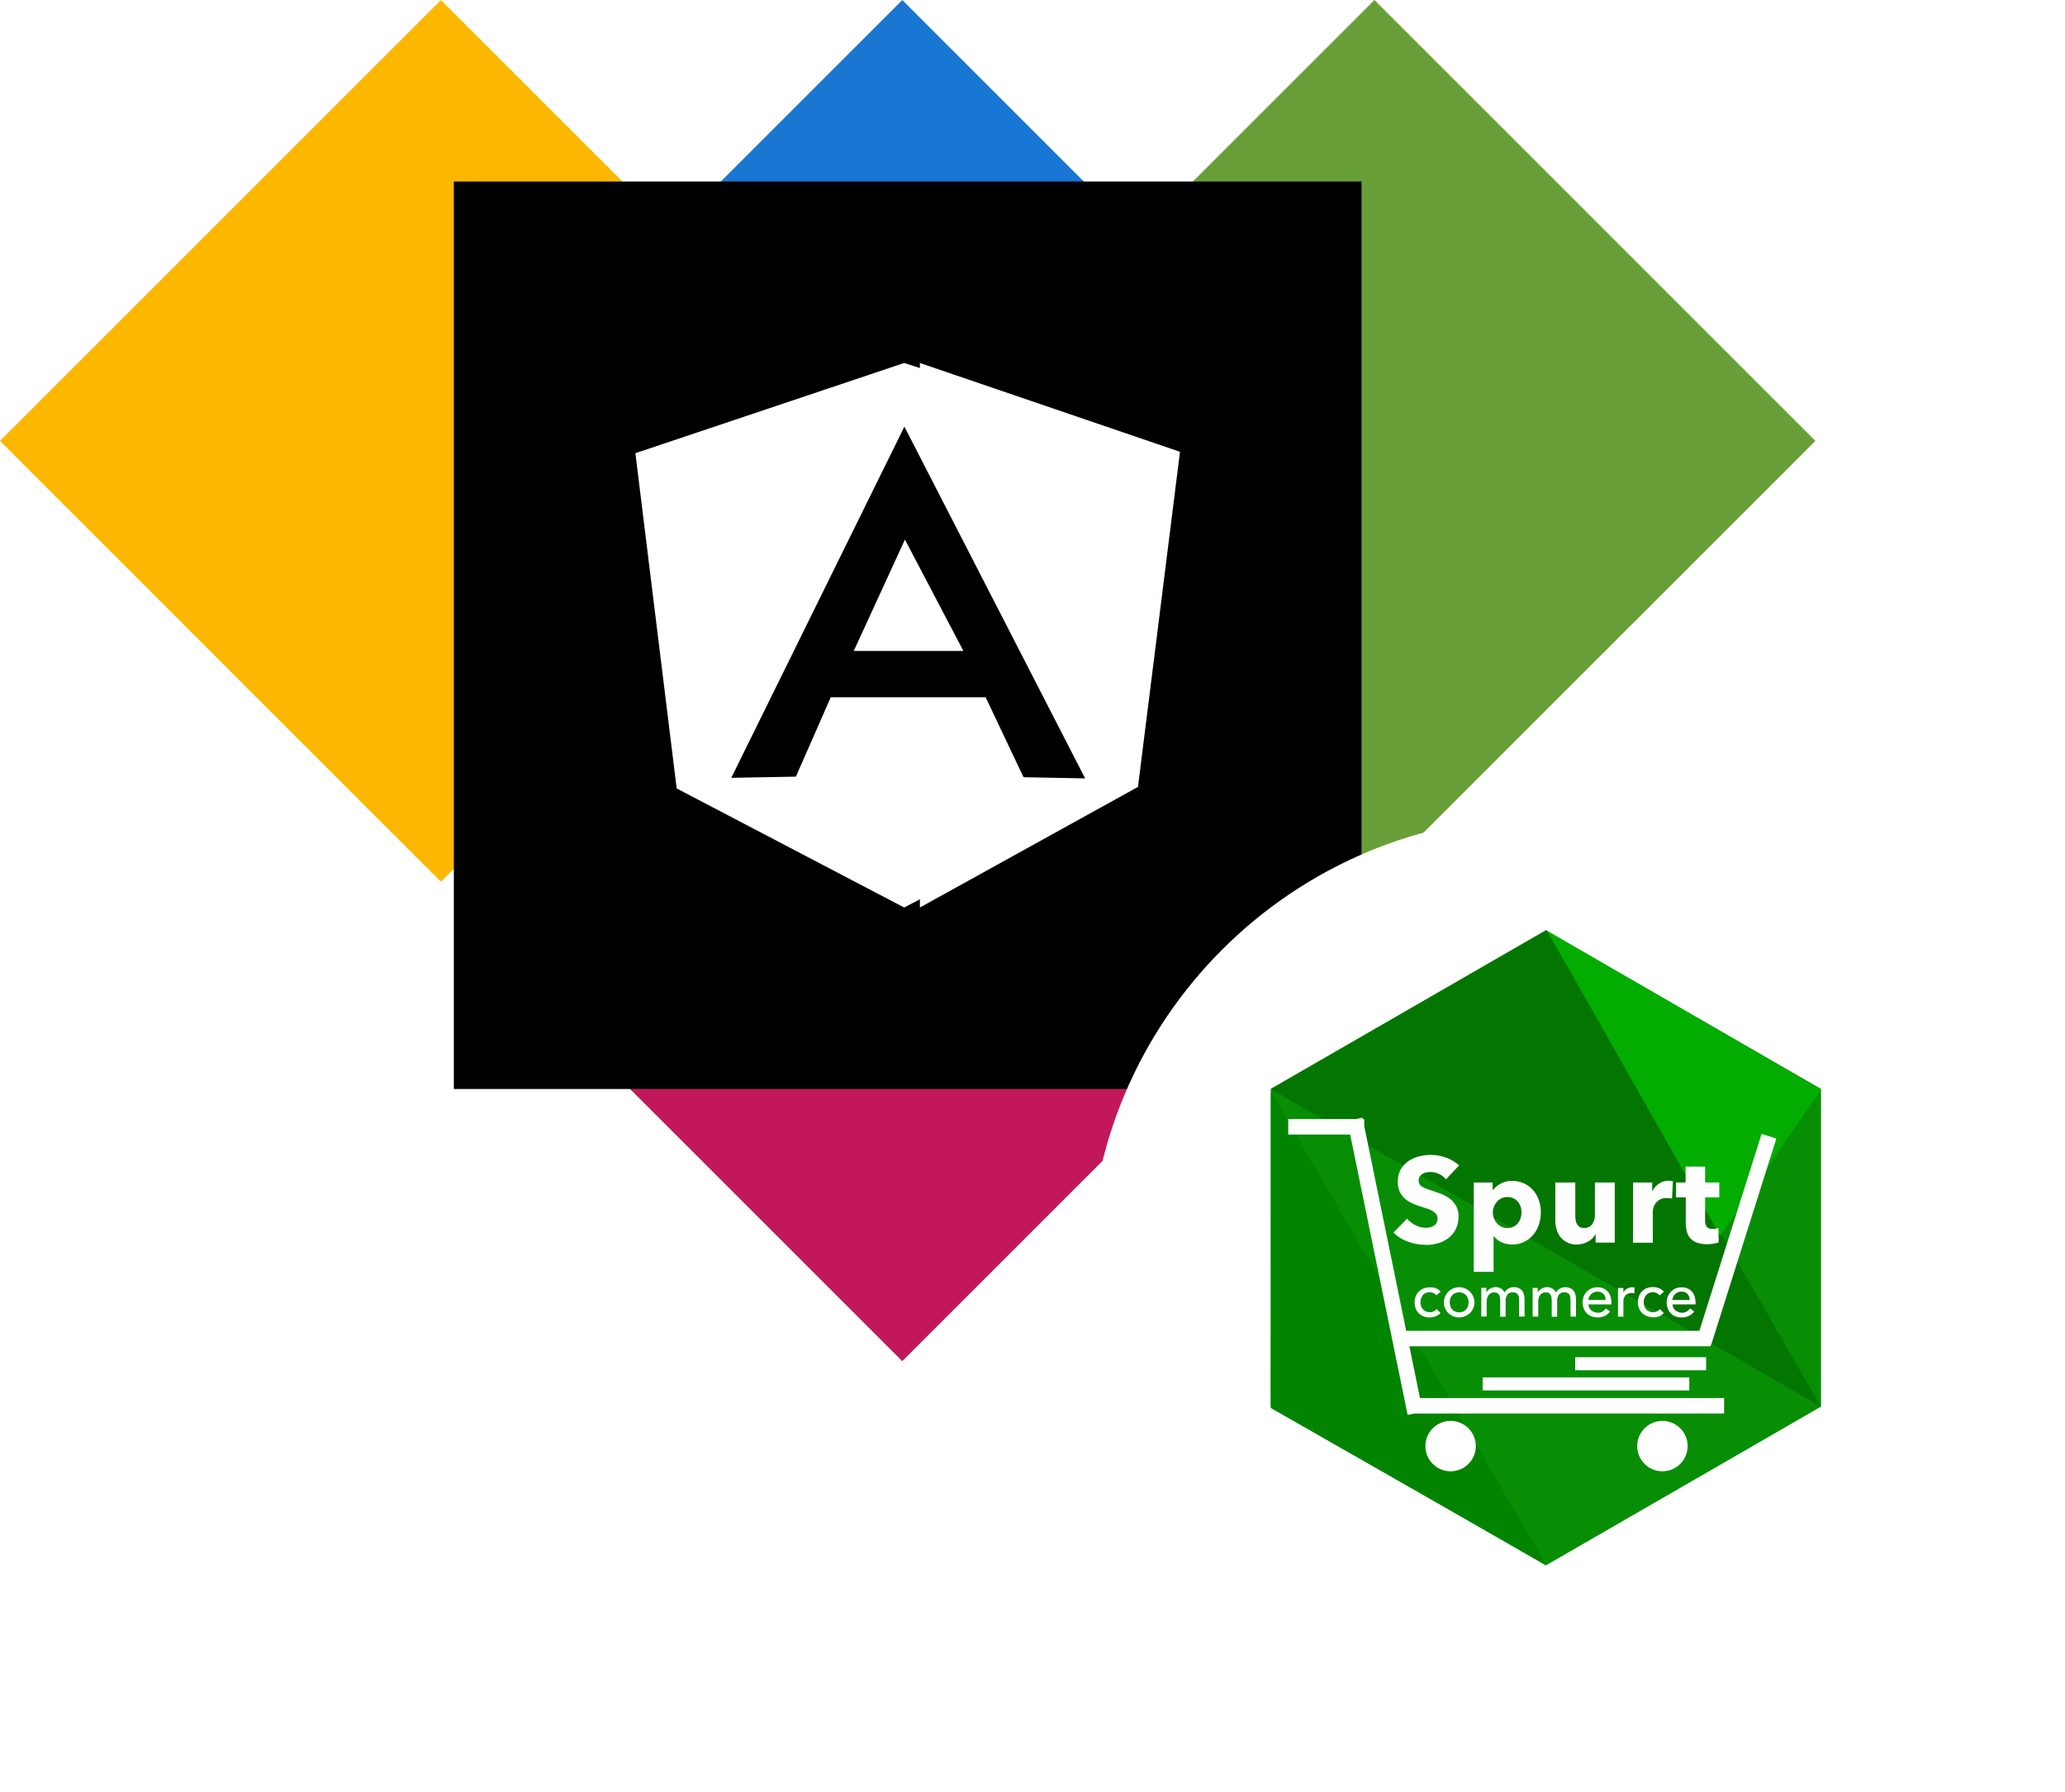
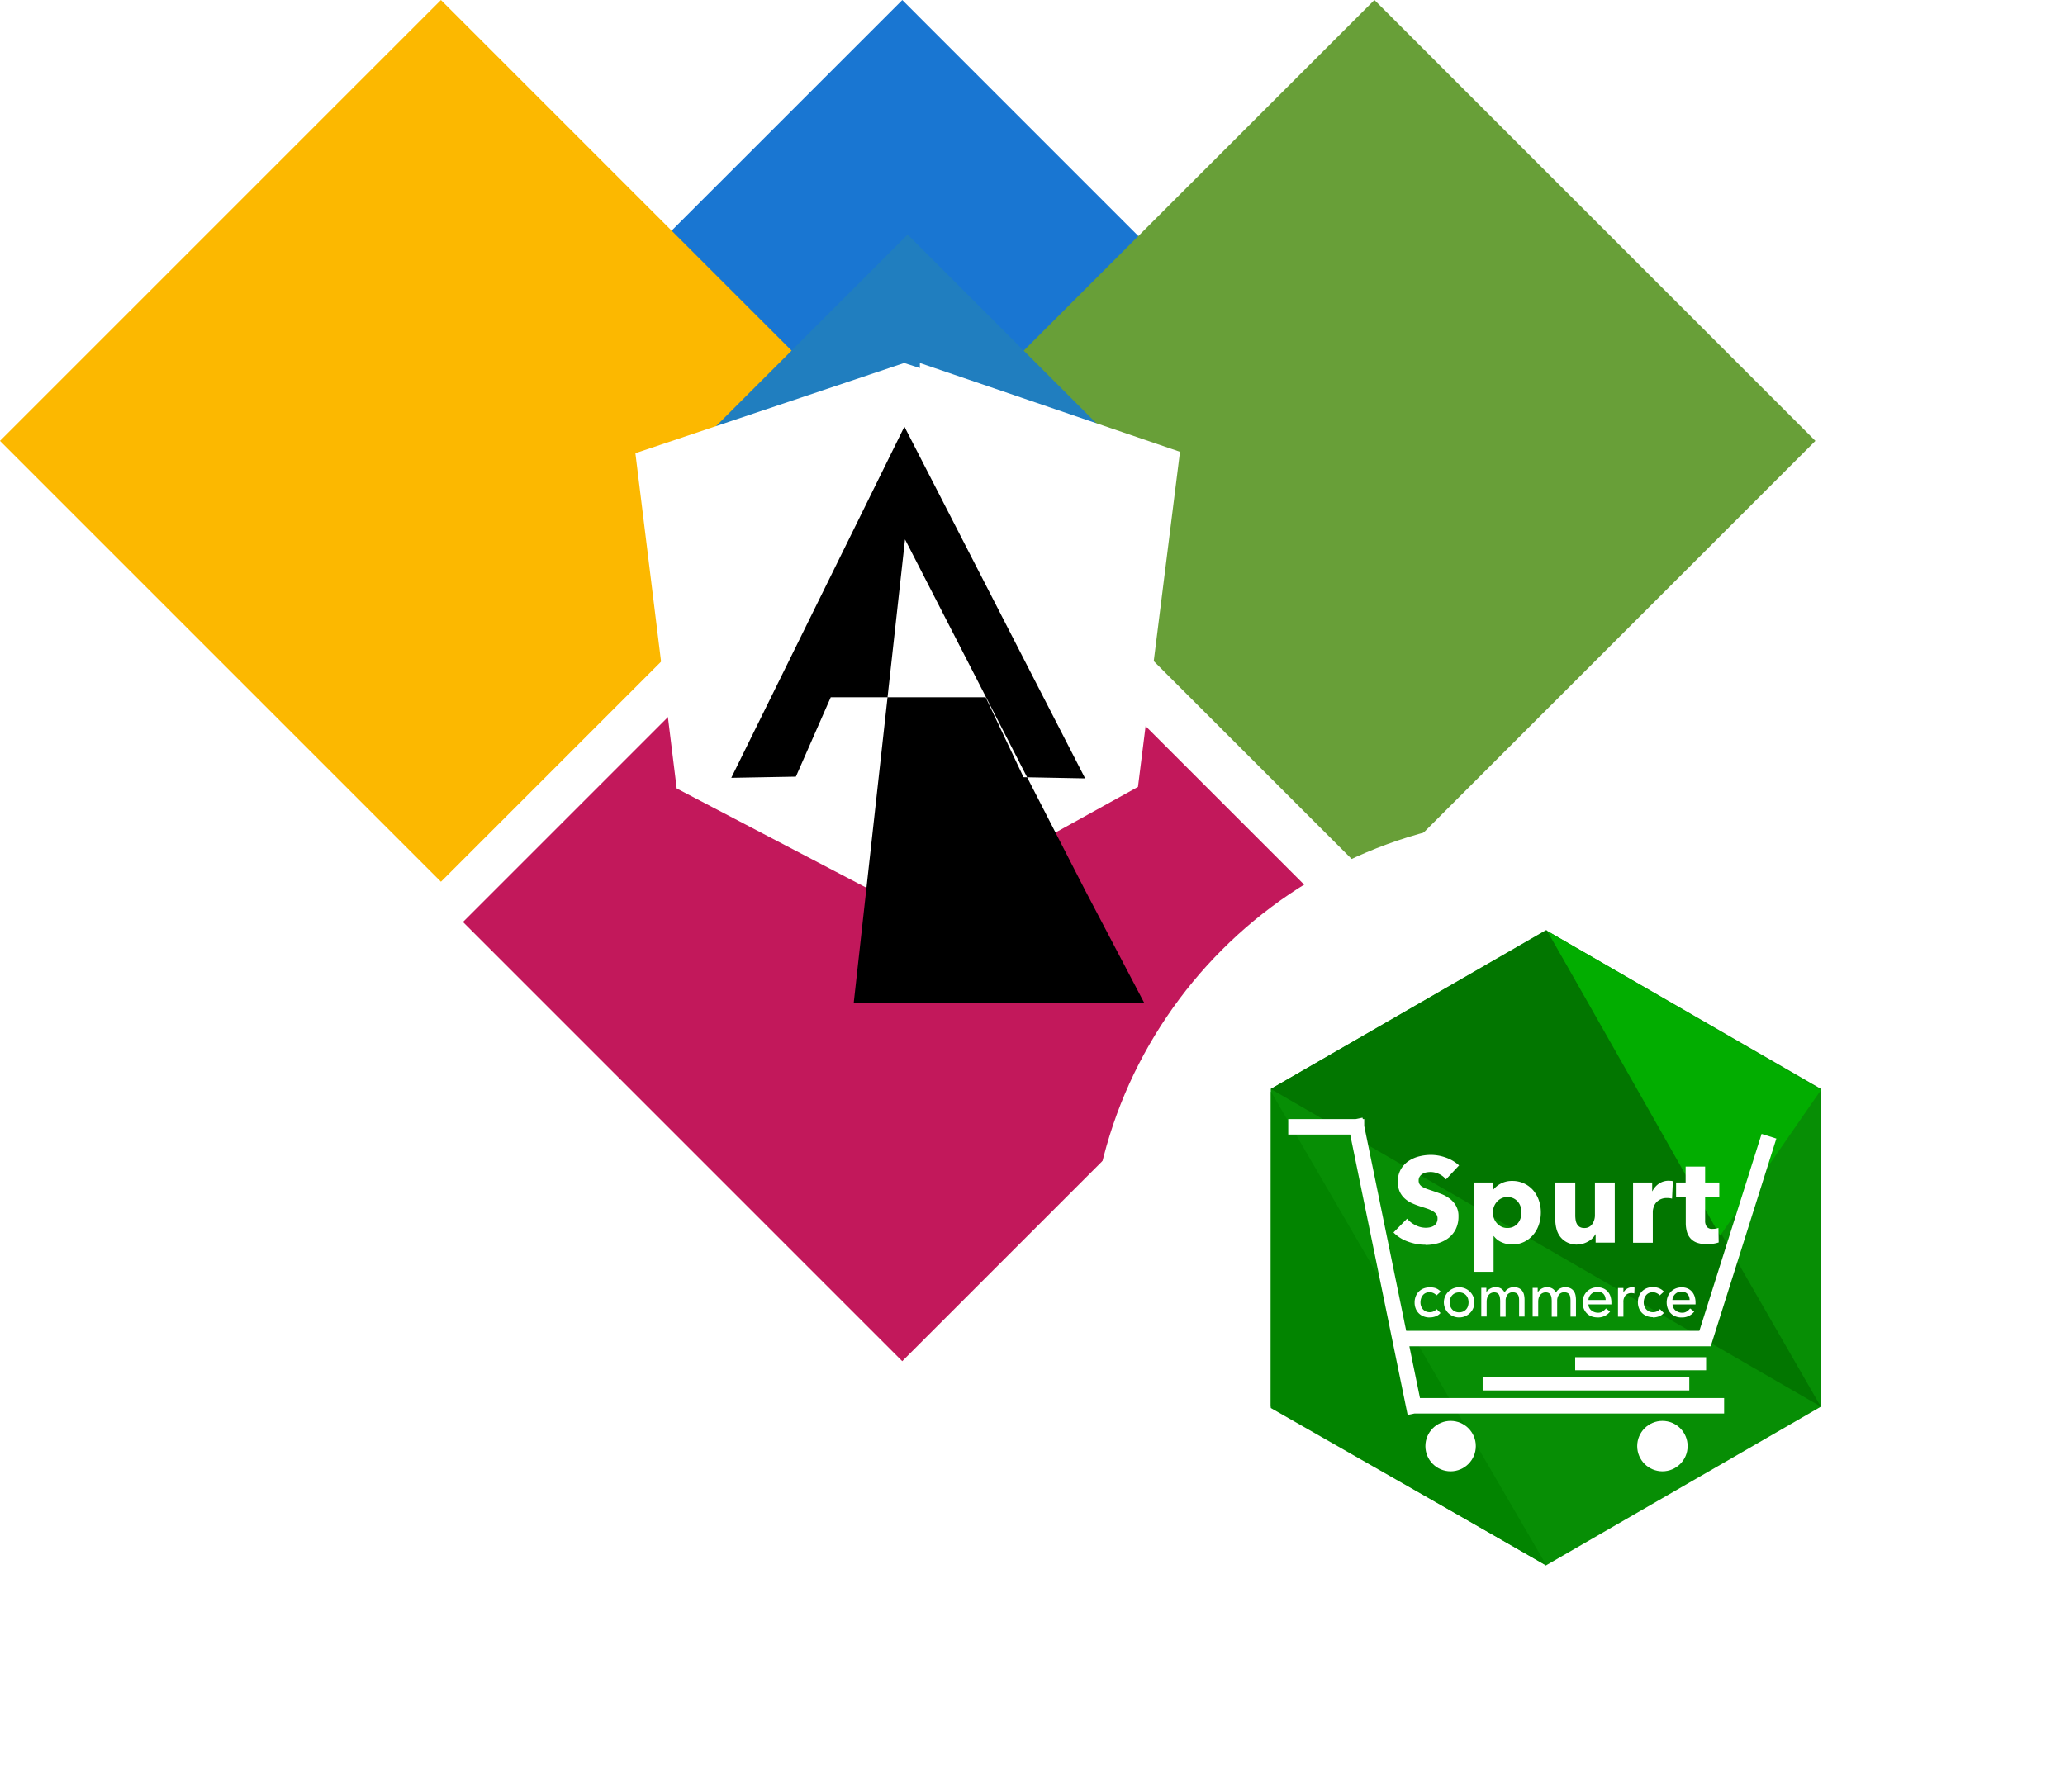
<svg xmlns="http://www.w3.org/2000/svg" width="91" height="79" viewBox="0 0 91 79">
  <defs>
    <filter id="Rectangle_562" x="45" y="33" width="46" height="46" filterUnits="userSpaceOnUse">
      <feOffset dy="1" input="SourceAlpha" />
      <feGaussianBlur stdDeviation="1" result="blur" />
      <feFlood flood-opacity="0.161" />
      <feComposite operator="in" in2="blur" />
      <feComposite in="SourceGraphic" />
    </filter>
  </defs>
  <g id="Group_262" data-name="Group 262" transform="translate(172 5394)">
    <g id="Group_256" data-name="Group 256" transform="translate(-711.25 -5492.315)">
      <rect id="Rectangle_32" data-name="Rectangle 32" width="27.38" height="27.38" transform="matrix(0.707, -0.707, 0.707, 0.707, 559.652, 138.955)" fill="#c2185b" style="mix-blend-mode: multiply;isolation: isolate" />
      <rect id="Rectangle_33" data-name="Rectangle 33" width="27.481" height="27.481" transform="translate(559.58 117.748) rotate(-44.999)" fill="#1976d2" style="mix-blend-mode: multiply;isolation: isolate" />
      <rect id="Rectangle_34" data-name="Rectangle 34" width="27.481" height="27.481" transform="translate(539.249 117.748) rotate(-45)" fill="#fcb800" style="mix-blend-mode: multiply;isolation: isolate" />
      <rect id="Rectangle_35" data-name="Rectangle 35" width="27.482" height="27.482" transform="translate(580.385 117.748) rotate(-45)" fill="#689f38" style="mix-blend-mode: multiply;isolation: isolate" />
      <rect id="Rectangle_36" data-name="Rectangle 36" width="12.74" height="12.74" transform="matrix(0.707, -0.707, 0.707, 0.707, 570.241, 117.662)" fill="#207ebf" style="mix-blend-mode: multiply;isolation: isolate" />
    </g>
-     <rect id="Rectangle_561" data-name="Rectangle 561" width="40" height="40" transform="translate(-152 -5386)" />
    <g transform="matrix(1, 0, 0, 1, -172, -5394)" filter="url(#Rectangle_562)">
      <rect id="Rectangle_562-2" data-name="Rectangle 562" width="40" height="40" rx="20" transform="translate(48 35)" fill="#fff" />
    </g>
    <g id="group-11" transform="translate(-116 -5353)">
      <g id="Group_11" data-name="Group 11" transform="translate(0 0)">
        <g id="Group_10" data-name="Group 10">
          <g id="Group_9" data-name="Group 9">
            <g id="Group_7" data-name="Group 7">
              <path id="Path_23" data-name="Path 23" d="M12.124,0,24.249,7V21L12.124,28,0,21V7Z" fill="#078e05" fill-rule="evenodd" />
              <path id="Path_24" data-name="Path 24" d="M0,24.863.006,10.912,12.148,31.8Z" transform="translate(0 -3.801)" fill="#028400" fill-rule="evenodd" />
              <path id="Path_25" data-name="Path 25" d="M0,7,24.238,21,12.156,0Z" fill="#027600" fill-rule="evenodd" />
              <path id="Path_26" data-name="Path 26" d="M18.708.063l12.056,7-4.448,6.425Z" transform="translate(-6.516 -0.022)" fill="#02ad00" fill-rule="evenodd" />
            </g>
            <g id="Group_8" data-name="Group 8" transform="translate(1.111 8.667)">
              <circle id="Ellipse_4" data-name="Ellipse 4" cx="1.111" cy="1.111" r="1.111" transform="translate(5.703 12.963)" fill="#fff" />
              <circle id="Ellipse_5" data-name="Ellipse 5" cx="1.111" cy="1.111" r="1.111" transform="translate(15.037 12.963)" fill="#fff" />
              <path id="Path_27" data-name="Path 27" d="M.114.341H2.781m0,0L5.3,12.638M4.854,9.674H18.047m-12.6,2.963H18.64" transform="translate(-0.114 -0.341)" fill="none" stroke="#fff" stroke-linecap="square" stroke-width="0.682" fill-rule="evenodd" />
              <path id="Path_28" data-name="Path 28" d="M17.255,16.368h5.195m-9.272.889h8.531" transform="translate(-4.664 -5.924)" fill="none" stroke="#fff" stroke-linecap="square" stroke-width="0.575" fill-rule="evenodd" />
              <path id="Path_29" data-name="Path 29" d="M8.8,12.524a.752.752,0,0,0,.263-.046.532.532,0,0,0,.217-.149l-.171-.171a.434.434,0,0,1-.133.1.384.384,0,0,1-.173.036.408.408,0,0,1-.168-.033.4.4,0,0,1-.128-.093.426.426,0,0,1-.082-.137.473.473,0,0,1-.029-.167.586.586,0,0,1,.025-.169.452.452,0,0,1,.075-.144.342.342,0,0,1,.123-.1.385.385,0,0,1,.172-.036.39.39,0,0,1,.175.036.49.49,0,0,1,.14.1l.181-.165a.585.585,0,0,0-.22-.151A.733.733,0,0,0,8.8,11.2a.72.72,0,0,0-.271.049.61.61,0,0,0-.208.138.624.624,0,0,0-.135.21.738.738,0,0,0-.048.27.717.717,0,0,0,.048.267.6.6,0,0,0,.137.209.612.612,0,0,0,.209.135.726.726,0,0,0,.268.048Zm1.3,0a.658.658,0,0,0,.264-.052.678.678,0,0,0,.214-.141.667.667,0,0,0,.143-.211.655.655,0,0,0,.052-.26.643.643,0,0,0-.052-.258.676.676,0,0,0-1.241,0,.663.663,0,0,0,.143.729.7.7,0,0,0,.213.141.672.672,0,0,0,.264.052Zm0-.224a.435.435,0,0,1-.173-.033.385.385,0,0,1-.13-.091.4.4,0,0,1-.083-.138.552.552,0,0,1,0-.355.391.391,0,0,1,.083-.138.376.376,0,0,1,.13-.091.437.437,0,0,1,.173-.033.433.433,0,0,1,.173.033.37.37,0,0,1,.13.091.4.4,0,0,1,.083.138.552.552,0,0,1,0,.355.384.384,0,0,1-.213.229.438.438,0,0,1-.174.033Zm1.213.192v-.655a.585.585,0,0,1,.027-.186.372.372,0,0,1,.072-.129.3.3,0,0,1,.106-.076.317.317,0,0,1,.124-.025.277.277,0,0,1,.14.031.211.211,0,0,1,.08.085.374.374,0,0,1,.037.13,1.268,1.268,0,0,1,.01.165v.661h.24V11.8a.466.466,0,0,1,.075-.274.279.279,0,0,1,.248-.107.286.286,0,0,1,.141.031.221.221,0,0,1,.083.081.328.328,0,0,1,.039.117,1.066,1.066,0,0,1,.008.139v.7h.24v-.736a1.022,1.022,0,0,0-.02-.206.478.478,0,0,0-.073-.179.391.391,0,0,0-.147-.127.523.523,0,0,0-.24-.048.486.486,0,0,0-.227.059.407.407,0,0,0-.173.176.433.433,0,0,0-.157-.176.448.448,0,0,0-.237-.059.477.477,0,0,0-.156.025.525.525,0,0,0-.123.062.388.388,0,0,0-.085.076.2.2,0,0,0-.042.066H11.3v-.2h-.224v1.264h.24Zm2.272,0v-.655a.586.586,0,0,1,.026-.186.394.394,0,0,1,.072-.129.3.3,0,0,1,.106-.076.31.31,0,0,1,.124-.025.279.279,0,0,1,.14.031.205.205,0,0,1,.08.085.374.374,0,0,1,.038.13,1.275,1.275,0,0,1,.009.165v.661h.24V11.8a.47.47,0,0,1,.075-.274.279.279,0,0,1,.248-.107.284.284,0,0,1,.141.031.221.221,0,0,1,.083.081A.328.328,0,0,1,15,11.65a.961.961,0,0,1,.009.139v.7h.24v-.736a1.071,1.071,0,0,0-.02-.206.49.49,0,0,0-.074-.179.394.394,0,0,0-.147-.127.525.525,0,0,0-.24-.048.482.482,0,0,0-.227.059.4.4,0,0,0-.173.176.435.435,0,0,0-.158-.176.448.448,0,0,0-.237-.059.48.48,0,0,0-.156.025.52.52,0,0,0-.122.062.392.392,0,0,0-.085.076.2.2,0,0,0-.042.066h-.005v-.2h-.224v1.264h.24Zm2.607.033a.668.668,0,0,0,.56-.259l-.181-.138a.635.635,0,0,1-.152.137.352.352,0,0,1-.194.052.492.492,0,0,1-.16-.026.452.452,0,0,1-.136-.075.387.387,0,0,1-.094-.116.317.317,0,0,1-.036-.151H16.81v-.085a.883.883,0,0,0-.033-.241.608.608,0,0,0-.108-.214.556.556,0,0,0-.191-.153.623.623,0,0,0-.283-.059.66.66,0,0,0-.261.05.629.629,0,0,0-.207.14.664.664,0,0,0-.136.21.7.7,0,0,0-.05.263.738.738,0,0,0,.046.263.62.62,0,0,0,.129.21.6.6,0,0,0,.205.14.706.706,0,0,0,.27.05Zm.363-.769H15.8a.325.325,0,0,1,.028-.129.412.412,0,0,1,.078-.119.406.406,0,0,1,.124-.087.389.389,0,0,1,.162-.033.425.425,0,0,1,.159.027.314.314,0,0,1,.113.078.332.332,0,0,1,.068.116.515.515,0,0,1,.025.147Zm.784.736v-.635a.434.434,0,0,1,.093-.306.355.355,0,0,1,.27-.1.3.3,0,0,1,.059.006c.02,0,.039.008.059.013l.01-.259a.347.347,0,0,0-.107-.016.405.405,0,0,0-.117.017.471.471,0,0,0-.108.047.429.429,0,0,0-.09.07.381.381,0,0,0-.064.092h-.005v-.194H17.1v1.264h.24Zm1.3.033a.765.765,0,0,0,.263-.046.535.535,0,0,0,.217-.15l-.17-.17a.444.444,0,0,1-.134.1.383.383,0,0,1-.173.036.41.41,0,0,1-.168-.033.388.388,0,0,1-.128-.093.416.416,0,0,1-.083-.137.473.473,0,0,1-.029-.167.564.564,0,0,1,.025-.169.451.451,0,0,1,.074-.144.344.344,0,0,1,.123-.1.384.384,0,0,1,.171-.036.39.39,0,0,1,.175.036.481.481,0,0,1,.14.1l.182-.165a.588.588,0,0,0-.22-.151.731.731,0,0,0-.265-.049.722.722,0,0,0-.271.049.61.61,0,0,0-.208.138.623.623,0,0,0-.134.21.725.725,0,0,0-.048.27.717.717,0,0,0,.048.267.592.592,0,0,0,.136.209.612.612,0,0,0,.21.135.719.719,0,0,0,.267.048Zm1.261,0a.668.668,0,0,0,.56-.259l-.182-.138a.609.609,0,0,1-.152.137.353.353,0,0,1-.195.052.491.491,0,0,1-.16-.026.444.444,0,0,1-.136-.075.387.387,0,0,1-.094-.116.317.317,0,0,1-.036-.151h1.013v-.085a.882.882,0,0,0-.033-.241.619.619,0,0,0-.108-.214.562.562,0,0,0-.191-.153A.624.624,0,0,0,19.9,11.2a.659.659,0,0,0-.261.05.629.629,0,0,0-.207.14.664.664,0,0,0-.136.21.7.7,0,0,0-.05.263.738.738,0,0,0,.046.263.62.62,0,0,0,.129.21.589.589,0,0,0,.205.14.706.706,0,0,0,.27.05Zm.363-.769H19.5a.325.325,0,0,1,.028-.129.412.412,0,0,1,.078-.119.406.406,0,0,1,.124-.087.389.389,0,0,1,.162-.033.425.425,0,0,1,.159.027.314.314,0,0,1,.113.078.332.332,0,0,1,.068.116.515.515,0,0,1,.025.147Z" transform="translate(-2.91 -4.122)" fill="#fff" />
              <path id="Path_30" data-name="Path 30" d="M27.848,9.922l2.667-8.444" transform="translate(-9.774 -0.737)" fill="none" stroke="#fff" stroke-linecap="square" stroke-width="0.682" fill-rule="evenodd" />
              <path id="Path_31" data-name="Path 31" d="M8.128,6.21a1.96,1.96,0,0,0,.539-.074,1.4,1.4,0,0,0,.464-.229,1.124,1.124,0,0,0,.323-.392,1.23,1.23,0,0,0,.12-.562.91.91,0,0,0-.112-.472,1.068,1.068,0,0,0-.283-.317A1.49,1.49,0,0,0,8.8,3.957q-.208-.078-.4-.141c-.089-.029-.169-.056-.24-.083a1.052,1.052,0,0,1-.184-.088.354.354,0,0,1-.117-.112.3.3,0,0,1-.04-.16.312.312,0,0,1,.051-.184A.408.408,0,0,1,8,3.072a.473.473,0,0,1,.167-.061,1.12,1.12,0,0,1,.184-.016.862.862,0,0,1,.365.088.82.82,0,0,1,.306.238L9.6,2.706a1.685,1.685,0,0,0-.584-.347,1.961,1.961,0,0,0-.654-.117,2.131,2.131,0,0,0-.528.067,1.447,1.447,0,0,0-.469.21,1.112,1.112,0,0,0-.336.368,1.073,1.073,0,0,0-.128.538,1.026,1.026,0,0,0,.083.435.944.944,0,0,0,.218.3,1.208,1.208,0,0,0,.31.205,3.171,3.171,0,0,0,.355.139q.187.059.334.109a1.257,1.257,0,0,1,.245.112.521.521,0,0,1,.152.136.3.3,0,0,1,.053.181.408.408,0,0,1-.042.192.351.351,0,0,1-.115.128.487.487,0,0,1-.168.07.944.944,0,0,1-.2.021.983.983,0,0,1-.45-.115,1.1,1.1,0,0,1-.366-.285l-.6.608a1.664,1.664,0,0,0,.63.4,2.219,2.219,0,0,0,.784.141Zm2.993,1.184V5.821h.011a.831.831,0,0,0,.341.269,1.116,1.116,0,0,0,.464.1,1.177,1.177,0,0,0,.534-.117,1.225,1.225,0,0,0,.4-.313,1.365,1.365,0,0,0,.248-.45,1.686,1.686,0,0,0,.085-.534,1.609,1.609,0,0,0-.087-.53,1.381,1.381,0,0,0-.251-.445,1.176,1.176,0,0,0-.4-.3,1.192,1.192,0,0,0-.522-.112,1.032,1.032,0,0,0-.51.12,1.082,1.082,0,0,0-.339.28h-.016V3.458h-.832V7.394h.875Zm.608-1.93a.587.587,0,0,1-.267-.059.643.643,0,0,1-.2-.155.7.7,0,0,1-.128-.218.713.713,0,0,1,0-.5.7.7,0,0,1,.128-.218.643.643,0,0,1,.2-.155A.588.588,0,0,1,11.73,4.1.6.6,0,0,1,12,4.157a.581.581,0,0,1,.194.152.629.629,0,0,1,.117.216.805.805,0,0,1,.04.251.815.815,0,0,1-.04.254.663.663,0,0,1-.117.222A.593.593,0,0,1,12,5.405a.6.6,0,0,1-.272.059Zm3.079.725a.923.923,0,0,0,.264-.038,1.1,1.1,0,0,0,.229-.1.763.763,0,0,0,.181-.139.734.734,0,0,0,.126-.171h.01v.368h.843V3.458h-.874V4.893a.678.678,0,0,1-.12.4.4.4,0,0,1-.349.171.378.378,0,0,1-.2-.046.336.336,0,0,1-.12-.125.521.521,0,0,1-.061-.182,1.309,1.309,0,0,1-.016-.213V3.458h-.88V5.1a1.572,1.572,0,0,0,.051.4.975.975,0,0,0,.165.347.875.875,0,0,0,.3.248.964.964,0,0,0,.45.1Zm3.329-.075V4.749a.661.661,0,0,1,.032-.187.58.58,0,0,1,.1-.2.6.6,0,0,1,.192-.155.627.627,0,0,1,.3-.064c.036,0,.072,0,.109.005a.752.752,0,0,1,.115.022l.037-.768a.37.37,0,0,0-.083-.016c-.033,0-.068-.005-.1-.005a.744.744,0,0,0-.431.128.862.862,0,0,0-.288.331h-.01V3.458h-.843V6.114h.875Zm2.4.064a1.6,1.6,0,0,0,.278-.024A1.39,1.39,0,0,0,21.04,6.1l-.011-.64a.459.459,0,0,1-.12.033,1.02,1.02,0,0,1-.136.01.309.309,0,0,1-.258-.093.456.456,0,0,1-.072-.28V4.114h.624V3.458h-.624v-.7h-.859v.7h-.421v.656h.427v1.12a1.449,1.449,0,0,0,.048.386.759.759,0,0,0,.158.3.694.694,0,0,0,.291.192,1.308,1.308,0,0,0,.448.066Z" transform="translate(-2.413 -1.003)" fill="#fff" />
            </g>
          </g>
        </g>
      </g>
    </g>
    <g id="angular-icon_2_" data-name="angular-icon (2)" transform="translate(-145 -5378)">
      <path id="Union_7" data-name="Union 7" d="M-18.462,5460.639l-.693.362-10.025-5.248L-31,5440.976-19.156,5437l.693.223V5437L-7,5440.914l-1.852,14.771-9.61,5.316Z" transform="translate(32 -5437)" fill="#fff" />
-       <path id="Path_632" data-name="Path 632" d="M14.264,3.74,6.635,19.22l2.847-.052,1.537-3.5h6.824l1.671,3.525,2.715.052Zm.019,4.97,2.581,4.918H12.032L14.291,8.71Z" transform="translate(-1.409 -0.935)" />
+       <path id="Path_632" data-name="Path 632" d="M14.264,3.74,6.635,19.22l2.847-.052,1.537-3.5h6.824l1.671,3.525,2.715.052m.019,4.97,2.581,4.918H12.032L14.291,8.71Z" transform="translate(-1.409 -0.935)" />
    </g>
  </g>
</svg>